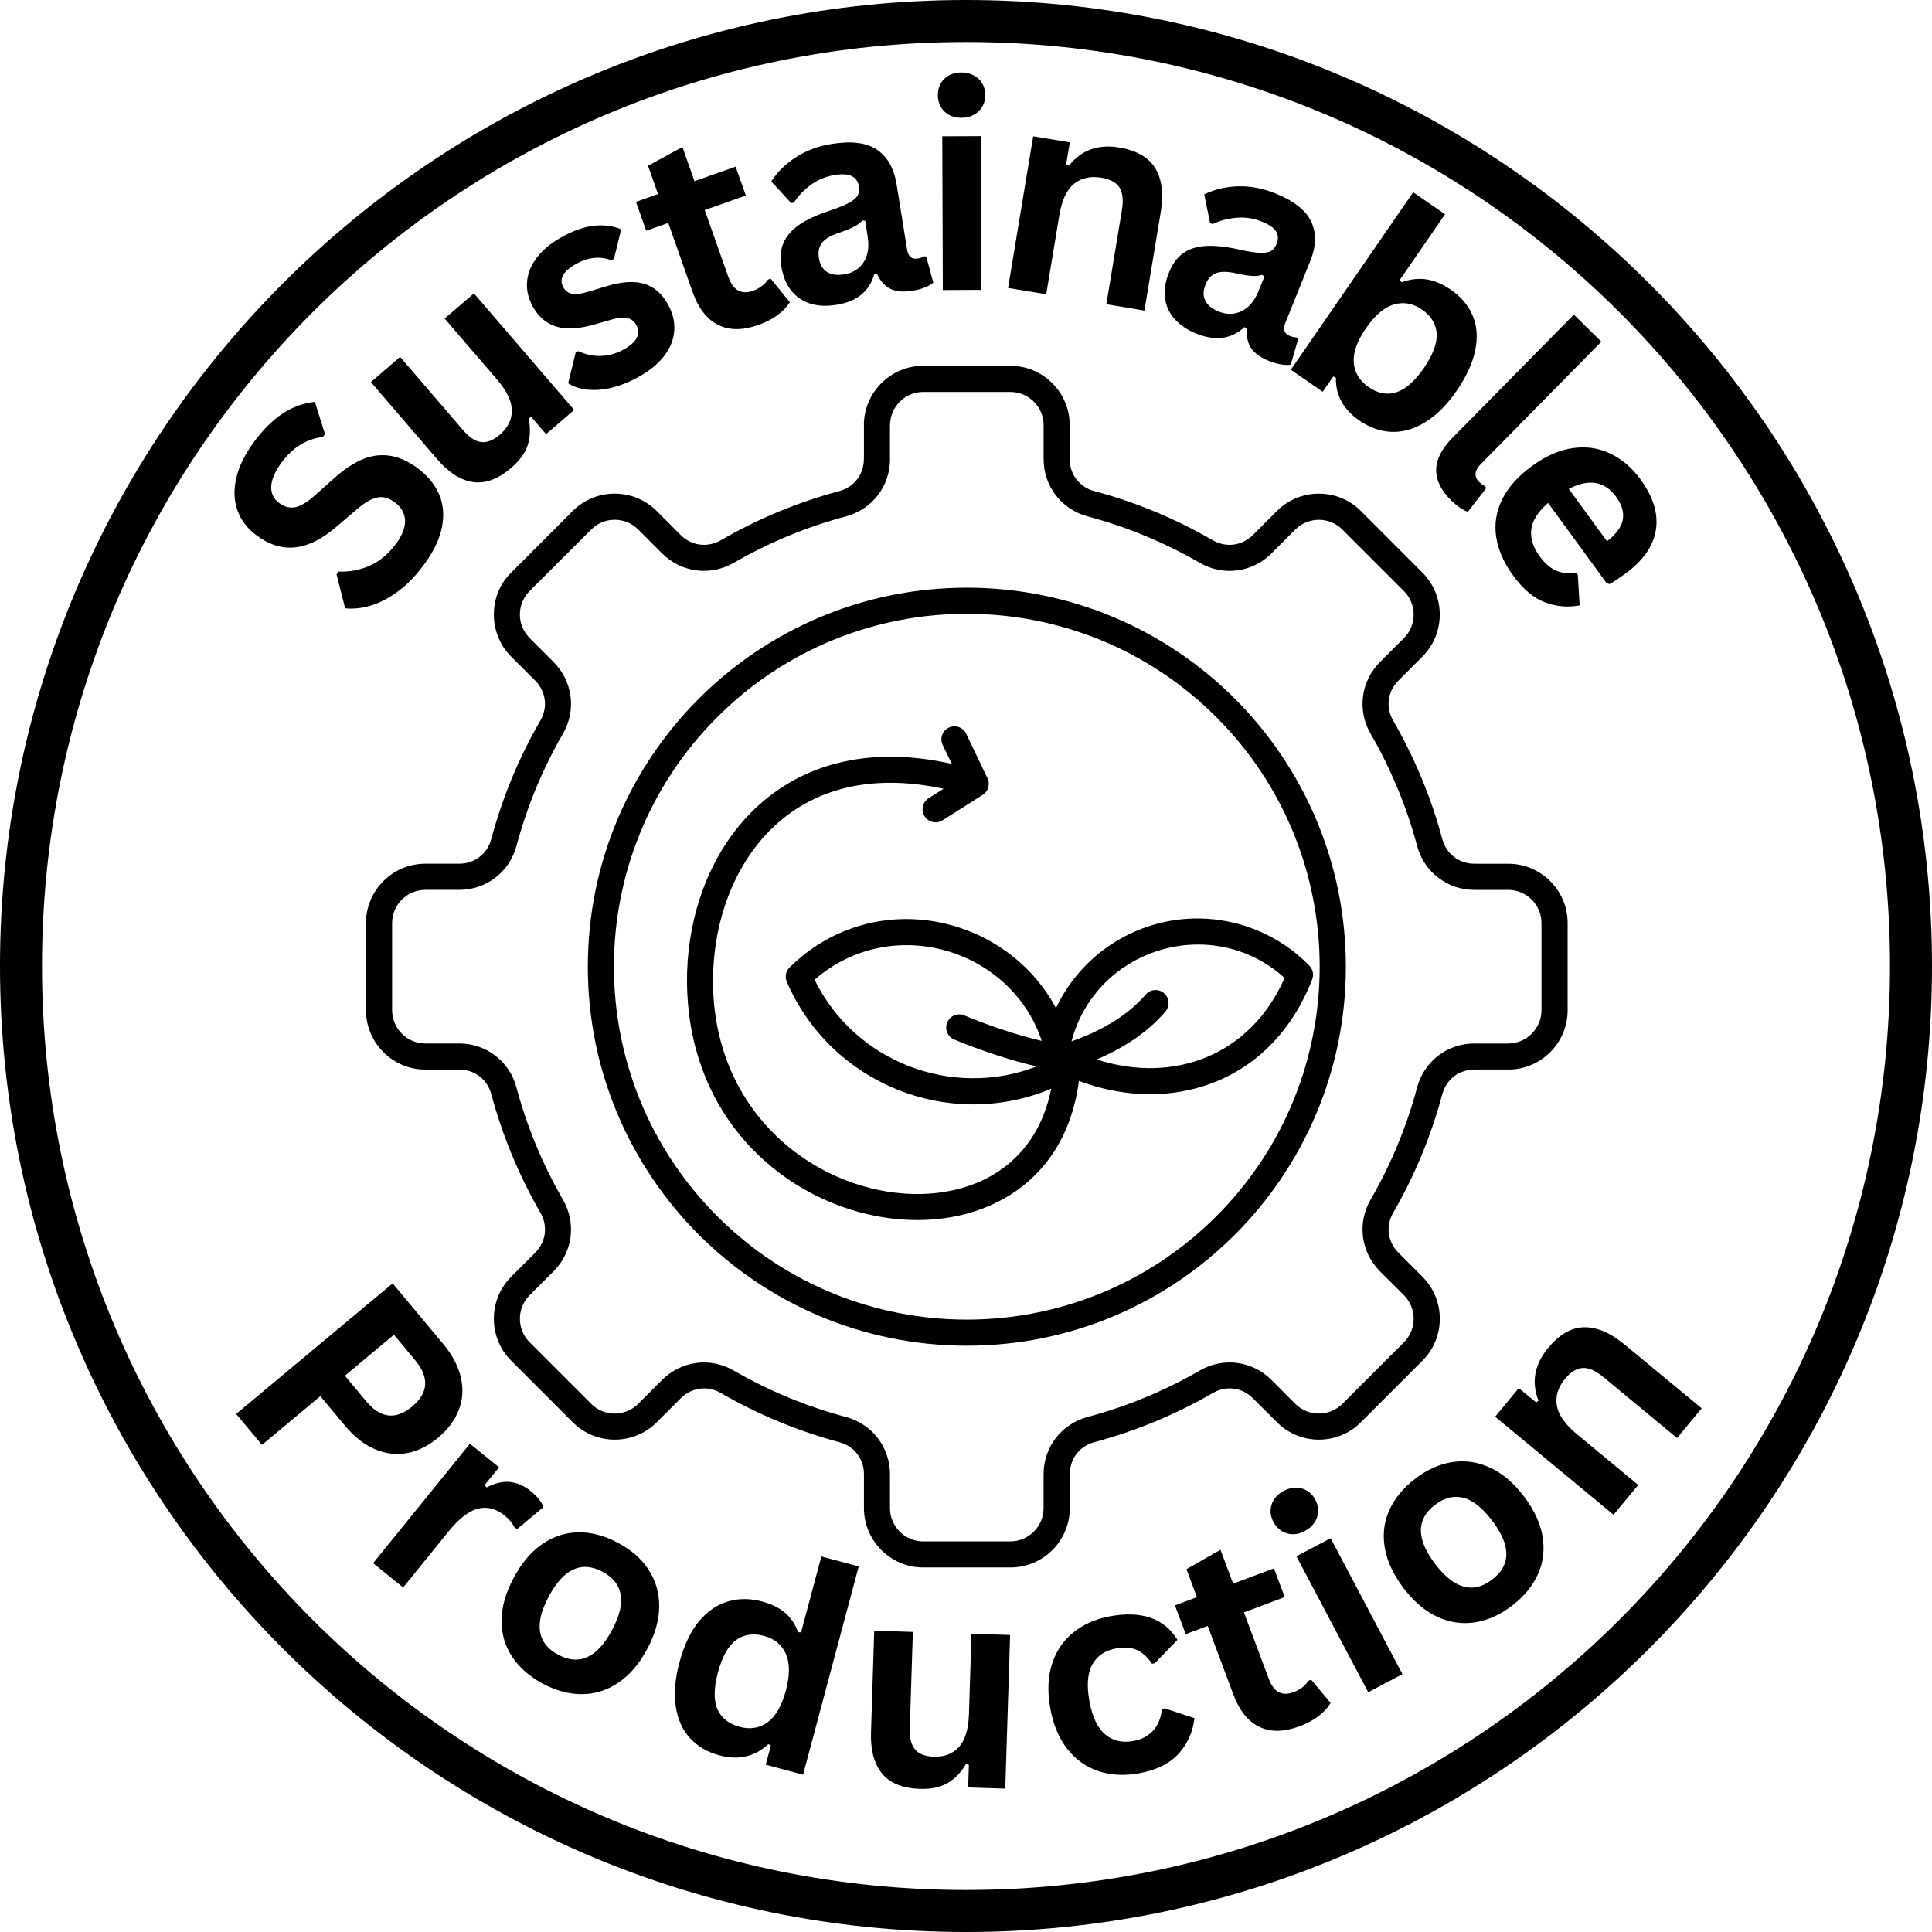
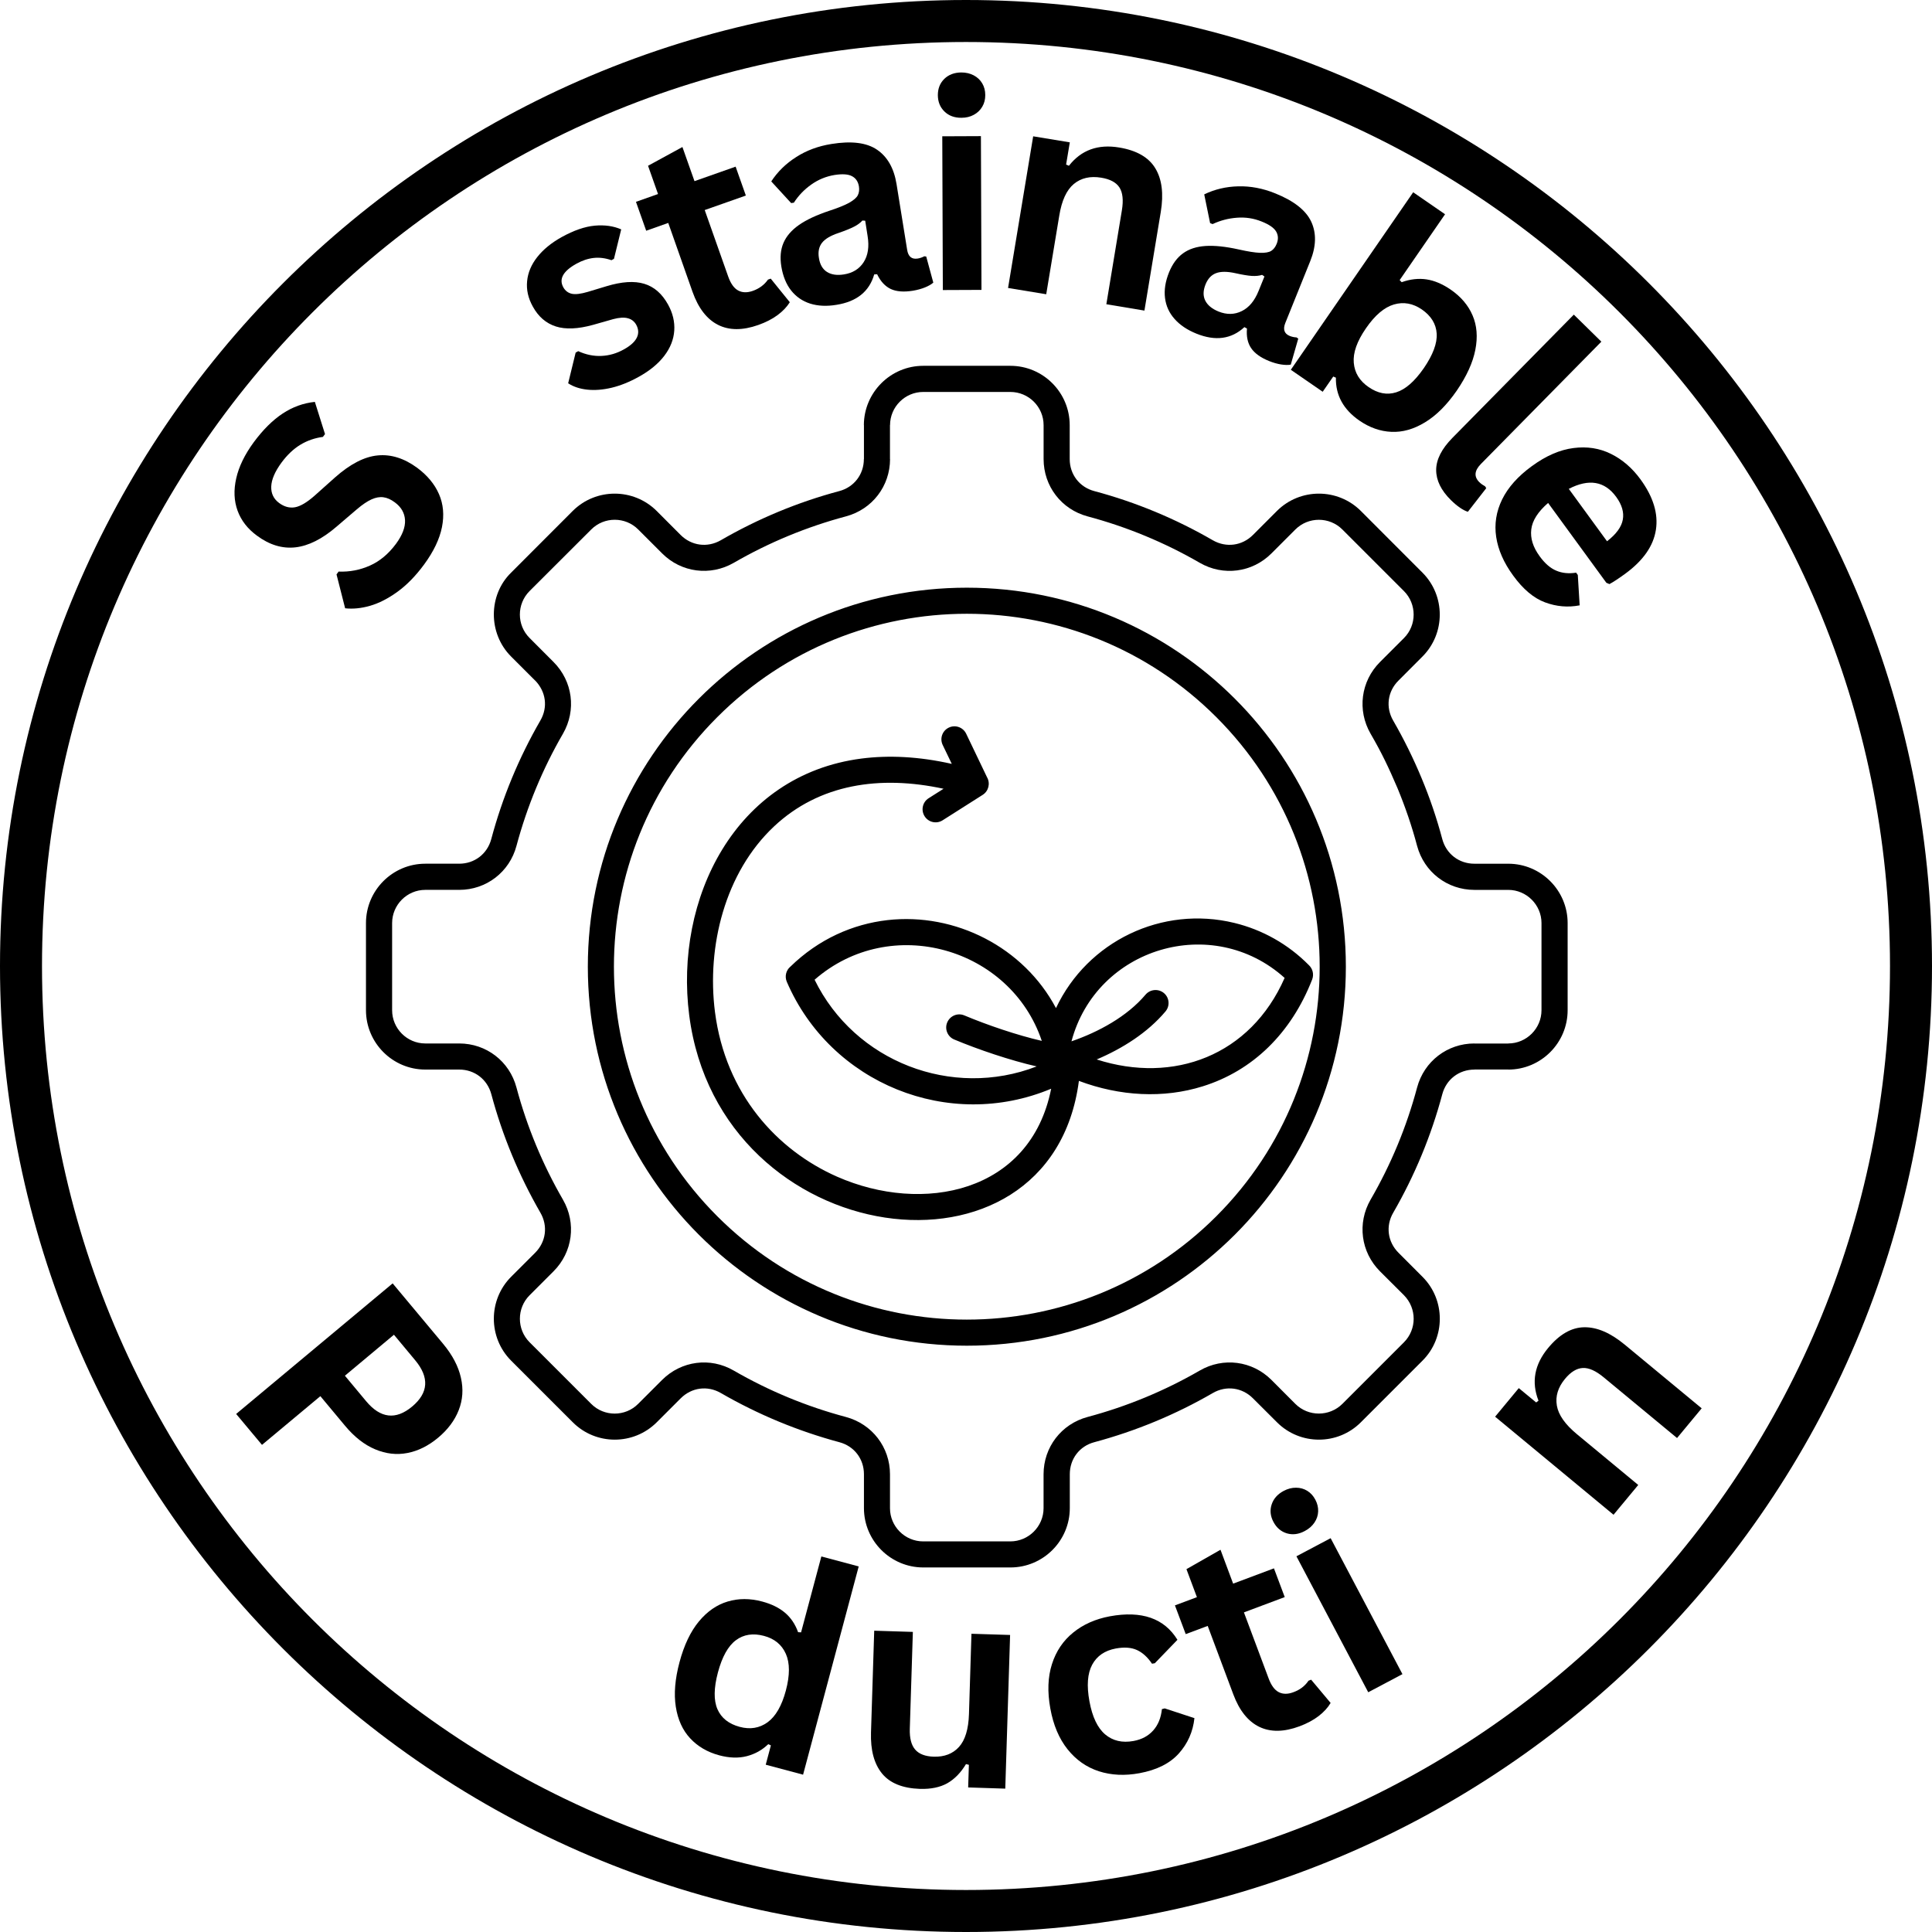
<svg xmlns="http://www.w3.org/2000/svg" width="500" zoomAndPan="magnify" viewBox="0 0 375 375" height="500" preserveAspectRatio="xMidYMid meet" version="1.0">
  <defs>
    <g />
    <clipPath id="c06ba1e90a">
      <path d="M 71.02 71.02 L 304.27 71.02 L 304.27 304.27 L 71.02 304.27 Z M 71.02 71.02 " clip-rule="nonzero" />
    </clipPath>
  </defs>
  <path fill="#000000" d="M 187.5 0 C 84.051 0 0 84.051 0 187.5 C 0 290.949 84.051 375 187.5 375 C 290.949 375 375 290.949 375 187.5 C 375 84.051 290.949 0 187.5 0 Z M 187.5 8.152 C 286.656 8.152 366.848 88.344 366.848 187.5 C 366.848 286.656 286.656 366.848 187.5 366.848 C 88.344 366.848 8.152 286.656 8.152 187.5 C 8.152 88.344 88.344 8.152 187.5 8.152 Z M 187.5 8.152 " fill-opacity="1" fill-rule="nonzero" />
  <g clip-path="url(#c06ba1e90a)">
    <path fill="#000000" d="M 201.219 206.992 C 196.102 205.828 189.836 203.703 185.203 201.762 C 183.926 201.227 183.309 199.73 183.855 198.453 C 184.402 197.16 185.883 196.543 187.176 197.09 C 191.633 198.961 197.41 200.93 202.211 202.035 C 196.164 184.008 172.949 177.215 158.113 190.164 C 165.902 206.086 184.773 213.355 201.219 206.992 Z M 204.031 211.32 C 184.195 219.625 161.227 210.324 152.719 190.566 C 152.27 189.516 152.574 188.324 153.406 187.633 C 158.914 182.258 165.535 179.367 172.25 178.594 C 185.441 177.098 198.715 183.883 204.965 195.672 C 211.09 182.676 225.562 175.723 239.594 179.141 C 244.984 180.449 250.012 183.238 254.055 187.336 C 254.789 188.023 255.074 189.113 254.688 190.125 C 250.605 200.59 243.117 207.844 233.457 210.852 C 225.84 213.242 217.375 212.793 209.414 209.801 C 203.98 251.559 139.699 243.035 133.777 197.07 C 130.871 174.562 142.602 150.414 167.223 147.234 C 172.473 146.562 178.32 146.82 184.742 148.27 L 182.973 144.59 C 182.371 143.328 182.902 141.832 184.164 141.227 C 185.418 140.625 186.922 141.156 187.527 142.402 L 191.578 150.855 C 192.254 152.031 191.895 153.543 190.746 154.277 L 182.957 159.223 C 181.781 159.969 180.215 159.625 179.465 158.434 C 178.719 157.254 179.062 155.688 180.242 154.938 L 183.145 153.098 C 170.785 150.426 159.023 152.164 150.234 160.414 C 140.73 169.34 137.141 183.684 138.777 196.438 C 140.832 212.348 150.82 223.246 162.465 228.387 C 179.07 235.707 200.012 231.602 204.031 211.32 Z M 207.973 202.121 C 213.23 200.309 218.766 197.305 222.348 193.062 C 223.254 192 224.848 191.859 225.926 192.762 C 226.992 193.668 227.117 195.262 226.215 196.324 C 222.754 200.438 217.863 203.523 212.867 205.641 C 227.797 210.441 242.707 204.906 249.344 189.812 C 235.312 177.191 212.816 183.922 207.973 202.121 Z M 187.664 114.07 C 228.285 114.07 261.23 146.996 261.23 187.633 C 261.23 228.27 228.285 261.199 187.664 261.199 C 147.027 261.199 114.098 228.27 114.098 187.633 C 114.098 146.996 147.027 114.07 187.664 114.07 Z M 236.09 139.195 C 209.34 112.445 165.977 112.445 139.223 139.195 C 112.473 165.941 112.477 209.32 139.223 236.074 C 165.973 262.828 209.336 262.82 236.09 236.074 C 262.836 209.32 262.836 165.941 236.09 139.195 Z M 179.195 71.004 L 196.113 71.004 C 202.465 71.004 207.629 76.176 207.629 82.52 L 207.629 89.102 C 207.629 92.078 209.523 94.562 212.414 95.324 C 220.477 97.477 228.211 100.699 235.41 104.867 C 237.996 106.348 241.09 105.945 243.199 103.832 L 247.852 99.176 C 252.336 94.695 259.652 94.695 264.141 99.176 L 276.098 111.148 C 280.578 115.629 280.578 122.949 276.098 127.434 L 271.453 132.09 C 269.32 134.203 268.922 137.293 270.418 139.867 C 272.484 143.449 274.328 147.184 275.938 151.062 C 277.535 154.887 278.871 158.828 279.949 162.879 C 280.727 165.754 283.199 167.648 286.188 167.648 L 292.754 167.648 C 299.105 167.648 304.277 172.824 304.277 179.164 L 304.277 196.082 C 304.277 202.434 299.105 207.605 292.754 207.605 L 292.754 207.59 L 286.188 207.59 L 286.188 207.605 C 283.195 207.605 280.727 209.504 279.949 212.379 C 277.793 220.457 274.59 228.172 270.422 235.391 C 268.926 237.961 269.332 241.055 271.457 243.168 L 276.102 247.824 C 278.344 250.062 279.465 253.008 279.465 255.973 C 279.465 258.918 278.344 261.879 276.102 264.105 L 264.145 276.062 C 259.664 280.559 252.344 280.559 247.859 276.062 L 243.203 271.418 C 241.09 269.301 238 268.887 235.414 270.383 C 228.215 274.551 220.496 277.754 212.418 279.926 C 209.527 280.684 207.648 283.176 207.648 286.145 L 207.648 292.727 C 207.648 299.066 202.477 304.242 196.121 304.242 L 179.207 304.242 C 172.867 304.242 167.691 299.07 167.691 292.727 L 167.691 286.145 C 167.691 283.168 165.793 280.684 162.902 279.926 C 154.84 277.754 147.125 274.551 139.91 270.383 C 137.324 268.887 134.246 269.301 132.121 271.418 L 127.477 276.062 C 122.977 280.559 115.676 280.559 111.188 276.074 L 99.215 264.105 C 94.734 259.621 94.734 252.305 99.215 247.816 L 103.871 243.164 C 105.984 241.047 106.387 237.961 104.891 235.383 C 100.738 228.168 97.52 220.449 95.363 212.375 C 94.586 209.5 92.113 207.602 89.141 207.602 L 82.551 207.602 C 76.211 207.602 71.035 202.43 71.035 196.078 L 71.035 179.172 C 71.035 172.816 76.207 167.645 82.551 167.645 L 89.133 167.645 C 92.109 167.645 94.578 165.75 95.352 162.875 C 97.508 154.797 100.711 147.078 104.879 139.863 C 106.391 137.262 105.973 134.246 103.863 132.074 L 103.863 132.09 L 99.207 127.434 C 94.695 122.922 94.781 115.465 99.207 111.148 L 111.164 99.176 C 115.66 94.695 122.961 94.695 127.461 99.176 L 132.105 103.832 C 134.219 105.945 137.309 106.348 139.895 104.867 C 147.094 100.699 154.828 97.477 162.891 95.324 C 165.777 94.562 167.676 92.07 167.676 89.102 L 167.691 89.102 L 167.691 82.52 L 167.676 82.52 C 167.688 76.18 172.859 71.004 179.195 71.004 Z M 196.113 76.078 L 179.195 76.078 C 175.648 76.078 172.758 78.984 172.758 82.52 L 172.742 82.52 L 172.742 89.102 L 172.758 89.102 C 172.758 94.359 169.293 98.863 164.203 100.227 C 156.555 102.27 149.238 105.301 142.43 109.238 C 137.871 111.867 132.238 111.133 128.531 107.426 L 123.875 102.77 C 121.375 100.258 117.262 100.258 114.762 102.77 L 102.785 114.727 C 100.285 117.242 100.27 121.324 102.801 123.84 L 107.445 128.496 C 111.168 132.23 111.902 137.84 109.273 142.41 C 105.332 149.207 102.301 156.523 100.246 164.184 C 98.898 169.258 94.395 172.723 89.137 172.723 L 82.551 172.723 C 79 172.723 76.109 175.625 76.109 179.176 L 76.109 196.082 C 76.109 199.629 79 202.535 82.551 202.535 L 89.133 202.535 C 94.391 202.535 98.891 206 100.242 211.074 C 102.293 218.738 105.328 226.039 109.266 232.848 C 111.898 237.406 111.164 243.039 107.441 246.762 L 102.797 251.406 C 100.281 253.922 100.281 258.02 102.797 260.535 L 114.754 272.492 C 117.254 275.008 121.367 275.008 123.863 272.492 L 128.52 267.836 C 132.242 264.129 137.863 263.379 142.418 266.027 C 149.234 269.965 156.547 273 164.191 275.035 C 169.277 276.402 172.746 280.902 172.746 286.16 L 172.746 292.742 C 172.746 296.277 175.637 299.184 179.188 299.184 L 196.102 299.184 C 199.652 299.184 202.555 296.277 202.555 292.742 L 202.555 286.16 C 202.555 280.902 206.004 276.402 211.094 275.035 C 218.742 272.992 226.059 269.961 232.867 266.027 C 237.426 263.379 243.062 264.129 246.781 267.836 L 251.426 272.492 C 253.941 275.008 258.039 274.992 260.555 272.492 L 272.512 260.535 C 273.766 259.273 274.391 257.617 274.391 255.977 C 274.391 254.324 273.758 252.668 272.512 251.406 L 267.855 246.762 C 264.133 243.039 263.398 237.406 266.031 232.848 C 269.973 226.051 273.02 218.723 275.059 211.074 C 276.422 206 280.922 202.535 286.184 202.535 L 286.184 202.551 L 292.75 202.551 L 292.75 202.535 C 296.297 202.535 299.203 199.629 299.203 196.082 L 299.203 179.164 C 299.203 175.633 296.297 172.727 292.75 172.727 L 286.184 172.727 C 280.922 172.727 276.422 169.262 275.059 164.188 C 274.039 160.332 272.754 156.613 271.266 153.008 C 269.539 148.98 268.23 146.207 266.031 142.414 C 263.398 137.855 264.133 132.223 267.855 128.5 L 272.512 123.844 C 275.012 121.344 275.012 117.246 272.512 114.734 L 260.555 102.777 C 258.039 100.262 253.941 100.262 251.426 102.777 L 246.773 107.43 C 243.066 111.137 237.426 111.875 232.875 109.242 C 226.059 105.301 218.746 102.27 211.102 100.23 C 206.016 98.867 202.562 94.363 202.562 89.105 L 202.562 82.52 C 202.566 78.98 199.668 76.078 196.113 76.078 Z M 196.113 76.078 " fill-opacity="1" fill-rule="nonzero" />
  </g>
  <g fill="#000000" fill-opacity="1">
    <g transform="translate(71.459, 123.349)">
      <g>
        <path d="M 10.859 -13.781 C 9.234 -11.57 7.508 -9.805 5.688 -8.484 C 3.875 -7.172 2.102 -6.266 0.375 -5.766 C -1.344 -5.273 -2.957 -5.113 -4.469 -5.281 L -6.141 -11.859 L -5.734 -12.406 C -3.617 -12.32 -1.598 -12.707 0.328 -13.562 C 2.254 -14.414 3.945 -15.828 5.406 -17.797 C 6.645 -19.484 7.227 -21.016 7.156 -22.391 C 7.082 -23.773 6.422 -24.926 5.172 -25.844 C 4.422 -26.406 3.688 -26.734 2.969 -26.828 C 2.258 -26.93 1.488 -26.797 0.656 -26.422 C -0.176 -26.047 -1.125 -25.406 -2.188 -24.5 L -6.156 -21.109 C -8.914 -18.734 -11.57 -17.398 -14.125 -17.109 C -16.676 -16.828 -19.16 -17.582 -21.578 -19.375 C -23.391 -20.695 -24.645 -22.312 -25.344 -24.219 C -26.039 -26.125 -26.129 -28.219 -25.609 -30.5 C -25.098 -32.781 -23.961 -35.117 -22.203 -37.516 C -20.391 -39.961 -18.516 -41.82 -16.578 -43.094 C -14.648 -44.363 -12.57 -45.113 -10.344 -45.344 L -8.375 -39.094 L -8.781 -38.547 C -10.375 -38.336 -11.836 -37.828 -13.172 -37.016 C -14.504 -36.203 -15.723 -35.047 -16.828 -33.547 C -18.098 -31.816 -18.758 -30.273 -18.812 -28.922 C -18.863 -27.578 -18.352 -26.508 -17.281 -25.719 C -16.281 -24.977 -15.25 -24.703 -14.188 -24.891 C -13.133 -25.086 -11.863 -25.844 -10.375 -27.156 L -6.422 -30.688 C -3.484 -33.289 -0.723 -34.711 1.859 -34.953 C 4.441 -35.203 6.992 -34.398 9.516 -32.547 C 11.492 -31.078 12.906 -29.375 13.75 -27.438 C 14.594 -25.5 14.785 -23.367 14.328 -21.047 C 13.867 -18.723 12.711 -16.301 10.859 -13.781 Z M 10.859 -13.781 " />
      </g>
    </g>
  </g>
  <g fill="#000000" fill-opacity="1">
    <g transform="translate(88.521, 99.29)">
      <g>
-         <path d="M 10.719 -8.5 C 8.176 -6.301 5.707 -5.375 3.312 -5.719 C 0.914 -6.062 -1.398 -7.531 -3.641 -10.125 L -16.531 -25.125 L -10.859 -30.016 L 1.406 -15.75 C 2.594 -14.363 3.754 -13.609 4.891 -13.484 C 6.035 -13.359 7.234 -13.832 8.484 -14.906 C 10.055 -16.258 10.836 -17.828 10.828 -19.609 C 10.816 -21.398 9.859 -23.406 7.953 -25.625 L -2.219 -37.453 L 3.469 -42.344 L 22.922 -19.719 L 17.469 -15.016 L 14.609 -18.344 L 14.094 -18.078 C 14.469 -16.16 14.406 -14.43 13.906 -12.891 C 13.414 -11.359 12.352 -9.895 10.719 -8.5 Z M 10.719 -8.5 " />
-       </g>
+         </g>
    </g>
  </g>
  <g fill="#000000" fill-opacity="1">
    <g transform="translate(111.514, 79.427)">
      <g>
        <path d="M 12.484 -6.297 C 10.691 -5.297 8.938 -4.586 7.219 -4.172 C 5.508 -3.766 3.926 -3.641 2.469 -3.797 C 1.02 -3.953 -0.211 -4.363 -1.234 -5.031 L 0.219 -10.984 L 0.719 -11.266 C 2.227 -10.578 3.738 -10.27 5.25 -10.344 C 6.758 -10.414 8.203 -10.836 9.578 -11.609 C 10.859 -12.316 11.695 -13.078 12.094 -13.891 C 12.488 -14.703 12.445 -15.539 11.969 -16.406 C 11.602 -17.051 11.062 -17.469 10.344 -17.656 C 9.633 -17.852 8.691 -17.797 7.516 -17.484 L 3.609 -16.375 C 0.68 -15.562 -1.727 -15.457 -3.625 -16.062 C -5.531 -16.676 -7.02 -17.961 -8.094 -19.922 C -9 -21.547 -9.367 -23.188 -9.203 -24.844 C -9.047 -26.5 -8.391 -28.062 -7.234 -29.531 C -6.078 -31 -4.5 -32.289 -2.5 -33.406 C -0.145 -34.707 1.988 -35.445 3.906 -35.625 C 5.832 -35.801 7.551 -35.562 9.062 -34.906 L 7.656 -29.188 L 7.172 -28.922 C 5.984 -29.336 4.832 -29.484 3.719 -29.359 C 2.602 -29.234 1.484 -28.859 0.359 -28.234 C -2.223 -26.797 -3.066 -25.27 -2.172 -23.656 C -1.797 -22.988 -1.25 -22.57 -0.531 -22.406 C 0.188 -22.25 1.227 -22.375 2.594 -22.781 L 6.219 -23.875 C 9.176 -24.77 11.613 -24.926 13.531 -24.344 C 15.445 -23.77 16.988 -22.426 18.156 -20.312 C 19.07 -18.656 19.473 -16.969 19.359 -15.25 C 19.242 -13.531 18.598 -11.898 17.422 -10.359 C 16.254 -8.828 14.609 -7.473 12.484 -6.297 Z M 12.484 -6.297 " />
      </g>
    </g>
  </g>
  <g fill="#000000" fill-opacity="1">
    <g transform="translate(132.551, 67.645)">
      <g>
        <path d="M 17.047 -13.562 L 20.75 -8.984 C 20.195 -8.086 19.406 -7.254 18.375 -6.484 C 17.344 -5.723 16.094 -5.082 14.625 -4.562 C 11.582 -3.488 8.977 -3.5 6.812 -4.594 C 4.645 -5.695 3 -7.828 1.875 -10.984 L -2.844 -24.375 L -7.125 -22.859 L -9.109 -28.469 L -4.828 -29.984 L -6.766 -35.469 L -0.094 -39.109 L 2.25 -32.484 L 10.234 -35.297 L 12.219 -29.688 L 4.234 -26.875 L 8.781 -14 C 9.27 -12.613 9.914 -11.703 10.719 -11.266 C 11.52 -10.828 12.473 -10.801 13.578 -11.188 C 14.828 -11.633 15.805 -12.363 16.516 -13.375 Z M 17.047 -13.562 " />
      </g>
    </g>
  </g>
  <g fill="#000000" fill-opacity="1">
    <g transform="translate(150.779, 60.464)">
      <g>
        <path d="M 11.578 -1.297 C 9.691 -0.984 7.992 -1.062 6.484 -1.531 C 4.984 -2.008 3.75 -2.859 2.781 -4.078 C 1.82 -5.297 1.188 -6.852 0.875 -8.75 C 0.594 -10.5 0.734 -12.023 1.297 -13.328 C 1.859 -14.629 2.859 -15.785 4.297 -16.797 C 5.742 -17.805 7.703 -18.723 10.172 -19.547 C 11.891 -20.109 13.18 -20.629 14.047 -21.109 C 14.91 -21.598 15.469 -22.082 15.719 -22.562 C 15.969 -23.051 16.039 -23.625 15.938 -24.281 C 15.781 -25.219 15.332 -25.879 14.594 -26.266 C 13.863 -26.66 12.734 -26.738 11.203 -26.5 C 9.555 -26.227 8.051 -25.609 6.688 -24.641 C 5.32 -23.672 4.195 -22.5 3.312 -21.125 L 2.781 -21.047 L -1.078 -25.25 C 0.148 -27.133 1.766 -28.711 3.766 -29.984 C 5.766 -31.266 8.039 -32.109 10.594 -32.516 C 14.488 -33.148 17.441 -32.781 19.453 -31.406 C 21.473 -30.031 22.734 -27.816 23.234 -24.766 L 25.297 -11.984 C 25.504 -10.66 26.188 -10.094 27.344 -10.281 C 27.789 -10.352 28.219 -10.5 28.625 -10.719 L 29 -10.672 L 30.375 -5.609 C 30 -5.273 29.457 -4.961 28.75 -4.672 C 28.051 -4.391 27.266 -4.176 26.391 -4.031 C 24.629 -3.75 23.203 -3.863 22.109 -4.375 C 21.016 -4.895 20.133 -5.848 19.469 -7.234 L 18.906 -7.203 C 17.957 -3.891 15.516 -1.922 11.578 -1.297 Z M 13.047 -7.203 C 14.742 -7.473 16.016 -8.266 16.859 -9.578 C 17.703 -10.898 17.957 -12.582 17.625 -14.625 L 17.156 -17.625 L 16.609 -17.656 C 16.223 -17.219 15.688 -16.82 15 -16.469 C 14.32 -16.113 13.32 -15.707 12 -15.25 C 10.445 -14.738 9.367 -14.098 8.766 -13.328 C 8.172 -12.555 7.973 -11.578 8.172 -10.391 C 8.367 -9.117 8.895 -8.211 9.75 -7.672 C 10.602 -7.141 11.703 -6.984 13.047 -7.203 Z M 13.047 -7.203 " />
      </g>
    </g>
  </g>
  <g fill="#000000" fill-opacity="1">
    <g transform="translate(178.707, 56.314)">
      <g>
        <path d="M 7.906 -33.453 C 6.551 -33.441 5.453 -33.848 4.609 -34.672 C 3.766 -35.492 3.336 -36.551 3.328 -37.844 C 3.328 -39.125 3.742 -40.176 4.578 -41 C 5.422 -41.82 6.52 -42.238 7.875 -42.25 C 8.781 -42.25 9.586 -42.062 10.297 -41.688 C 11.004 -41.312 11.551 -40.797 11.938 -40.141 C 12.332 -39.484 12.531 -38.727 12.531 -37.875 C 12.539 -37.031 12.348 -36.273 11.953 -35.609 C 11.566 -34.941 11.02 -34.414 10.312 -34.031 C 9.613 -33.645 8.812 -33.453 7.906 -33.453 Z M 4.297 -0.016 L 4.188 -29.859 L 11.688 -29.891 L 11.797 -0.047 Z M 4.297 -0.016 " />
      </g>
    </g>
  </g>
  <g fill="#000000" fill-opacity="1">
    <g transform="translate(191.43, 55.192)">
      <g>
        <path d="M 4.234 0.703 L 9.109 -28.734 L 16.219 -27.562 L 15.5 -23.25 L 16.047 -23.016 C 18.43 -26.066 21.68 -27.25 25.797 -26.562 C 29.191 -26 31.531 -24.656 32.812 -22.531 C 34.102 -20.414 34.457 -17.586 33.875 -14.047 L 30.703 5.094 L 23.312 3.859 L 26.328 -14.375 C 26.648 -16.332 26.492 -17.805 25.859 -18.797 C 25.223 -19.785 24.039 -20.422 22.312 -20.703 C 20.188 -21.055 18.414 -20.648 17 -19.484 C 15.594 -18.316 14.648 -16.266 14.172 -13.328 L 11.641 1.922 Z M 4.234 0.703 " />
      </g>
    </g>
  </g>
  <g fill="#000000" fill-opacity="1">
    <g transform="translate(221.631, 59.901)">
      <g>
        <path d="M 10.594 4.859 C 8.812 4.141 7.398 3.191 6.359 2.016 C 5.316 0.848 4.695 -0.504 4.5 -2.047 C 4.301 -3.598 4.562 -5.266 5.281 -7.047 C 5.945 -8.68 6.852 -9.91 8 -10.734 C 9.145 -11.566 10.598 -12.039 12.359 -12.156 C 14.117 -12.27 16.266 -12.047 18.797 -11.484 C 20.566 -11.086 21.945 -10.867 22.938 -10.828 C 23.926 -10.797 24.648 -10.922 25.109 -11.203 C 25.566 -11.492 25.922 -11.953 26.172 -12.578 C 26.523 -13.453 26.488 -14.25 26.062 -14.969 C 25.633 -15.688 24.695 -16.332 23.25 -16.906 C 21.707 -17.531 20.102 -17.773 18.438 -17.641 C 16.781 -17.516 15.211 -17.102 13.734 -16.406 L 13.25 -16.594 L 12.109 -22.172 C 14.141 -23.16 16.344 -23.68 18.719 -23.734 C 21.094 -23.797 23.477 -23.344 25.875 -22.375 C 29.531 -20.906 31.867 -19.062 32.891 -16.844 C 33.91 -14.625 33.844 -12.082 32.688 -9.219 L 27.844 2.797 C 27.352 4.035 27.645 4.875 28.719 5.312 C 29.145 5.477 29.582 5.57 30.031 5.594 L 30.359 5.828 L 28.906 10.875 C 28.414 10.969 27.797 10.957 27.047 10.844 C 26.297 10.727 25.508 10.504 24.688 10.172 C 23.039 9.504 21.879 8.664 21.203 7.656 C 20.535 6.656 20.27 5.395 20.406 3.875 L 19.906 3.594 C 17.383 5.926 14.281 6.348 10.594 4.859 Z M 14.875 0.562 C 16.477 1.207 17.984 1.18 19.391 0.484 C 20.797 -0.203 21.883 -1.504 22.656 -3.422 L 23.797 -6.234 L 23.344 -6.547 C 22.781 -6.367 22.113 -6.301 21.344 -6.344 C 20.582 -6.395 19.52 -6.57 18.156 -6.875 C 16.562 -7.227 15.305 -7.227 14.391 -6.875 C 13.484 -6.531 12.805 -5.801 12.359 -4.688 C 11.879 -3.488 11.863 -2.441 12.312 -1.547 C 12.77 -0.648 13.625 0.051 14.875 0.562 Z M 14.875 0.562 " />
      </g>
    </g>
  </g>
  <g fill="#000000" fill-opacity="1">
    <g transform="translate(247.017, 69.336)">
      <g>
        <path d="M 16.859 12.312 C 13.734 10.156 12.207 7.375 12.281 3.969 L 11.766 3.75 L 9.719 6.703 L 3.531 2.438 L 27.281 -32.016 L 33.469 -27.75 L 24.656 -14.969 L 25.047 -14.562 C 26.711 -15.156 28.316 -15.336 29.859 -15.109 C 31.398 -14.879 32.973 -14.211 34.578 -13.109 C 36.566 -11.734 37.977 -10.066 38.812 -8.109 C 39.656 -6.148 39.832 -3.926 39.344 -1.438 C 38.863 1.039 37.656 3.691 35.719 6.516 C 33.789 9.297 31.734 11.344 29.547 12.656 C 27.367 13.977 25.203 14.586 23.047 14.484 C 20.891 14.391 18.828 13.664 16.859 12.312 Z M 18.609 5.781 C 20.41 7.031 22.203 7.375 23.984 6.812 C 25.773 6.258 27.562 4.695 29.344 2.125 C 31.125 -0.477 31.957 -2.711 31.844 -4.578 C 31.727 -6.453 30.77 -8.016 28.969 -9.266 C 27.227 -10.461 25.414 -10.785 23.531 -10.234 C 21.656 -9.68 19.848 -8.141 18.109 -5.609 C 16.367 -3.086 15.582 -0.859 15.75 1.078 C 15.914 3.016 16.867 4.582 18.609 5.781 Z M 18.609 5.781 " />
      </g>
    </g>
  </g>
  <g fill="#000000" fill-opacity="1">
    <g transform="translate(273.197, 87.99)">
      <g>
        <path d="M 8.438 9.094 C 6.52 7.207 5.562 5.254 5.562 3.234 C 5.57 1.211 6.617 -0.859 8.703 -2.984 L 32.281 -26.922 L 37.625 -21.672 L 14.25 2.062 C 12.969 3.363 12.867 4.547 13.953 5.609 C 14.266 5.91 14.641 6.18 15.078 6.422 L 15.281 6.766 L 11.719 11.344 C 11.281 11.219 10.77 10.957 10.188 10.562 C 9.613 10.164 9.031 9.676 8.438 9.094 Z M 8.438 9.094 " />
      </g>
    </g>
  </g>
  <g fill="#000000" fill-opacity="1">
    <g transform="translate(283.72, 97.091)">
      <g>
        <path d="M 28.078 16.031 L 16.766 0.531 C 14.797 2.238 13.707 3.945 13.5 5.656 C 13.289 7.375 13.832 9.113 15.125 10.875 C 16.125 12.258 17.195 13.191 18.344 13.672 C 19.488 14.16 20.773 14.289 22.203 14.062 L 22.531 14.516 L 22.891 20.406 C 20.617 20.844 18.379 20.648 16.172 19.828 C 13.973 19.016 11.91 17.281 9.984 14.625 C 8.16 12.133 7.062 9.633 6.688 7.125 C 6.312 4.625 6.695 2.195 7.844 -0.156 C 9 -2.508 10.926 -4.664 13.625 -6.625 C 16.363 -8.625 19.051 -9.789 21.688 -10.125 C 24.32 -10.469 26.742 -10.094 28.953 -9 C 31.172 -7.906 33.082 -6.258 34.688 -4.062 C 37.176 -0.656 38.176 2.613 37.688 5.75 C 37.207 8.883 35.219 11.727 31.719 14.281 C 30.445 15.207 29.43 15.875 28.672 16.281 Z M 28.203 7.969 C 29.992 6.582 31.016 5.18 31.266 3.766 C 31.523 2.359 31.098 0.891 29.984 -0.641 C 27.754 -3.703 24.688 -4.223 20.781 -2.203 Z M 28.203 7.969 " />
      </g>
    </g>
  </g>
  <g fill="#000000" fill-opacity="1">
    <g transform="translate(42.541, 270.495)">
      <g>
        <path d="M 43.469 -9.656 C 45.281 -7.477 46.43 -5.285 46.922 -3.078 C 47.422 -0.879 47.281 1.211 46.5 3.203 C 45.727 5.191 44.395 6.977 42.5 8.562 C 40.602 10.145 38.613 11.133 36.531 11.531 C 34.445 11.938 32.359 11.695 30.266 10.812 C 28.18 9.938 26.234 8.41 24.422 6.234 L 19.641 0.5 L 8.312 9.953 L 3.297 3.953 L 33.672 -21.391 Z M 28.531 1.484 C 31.312 4.816 34.285 5.16 37.453 2.516 C 40.629 -0.141 40.828 -3.133 38.047 -6.469 L 33.922 -11.422 L 24.406 -3.469 Z M 28.531 1.484 " />
      </g>
    </g>
  </g>
  <g fill="#000000" fill-opacity="1">
    <g transform="translate(69.08, 300.708)">
      <g>
-         <path d="M 3.344 2.703 L 22.125 -20.484 L 27.781 -15.906 L 24.984 -12.453 L 25.375 -12 C 26.977 -12.844 28.477 -13.195 29.875 -13.062 C 31.281 -12.926 32.633 -12.332 33.938 -11.281 C 35.258 -10.207 36.078 -9.172 36.391 -8.172 L 31.328 -3.938 L 30.812 -4.203 C 30.562 -4.672 30.289 -5.082 30 -5.438 C 29.719 -5.789 29.32 -6.172 28.812 -6.578 C 27.188 -7.898 25.477 -8.332 23.688 -7.875 C 21.906 -7.426 20 -5.945 17.969 -3.438 L 9.172 7.422 Z M 3.344 2.703 " />
-       </g>
+         </g>
    </g>
  </g>
  <g fill="#000000" fill-opacity="1">
    <g transform="translate(90.324, 318.112)">
      <g>
-         <path d="M 15.031 8.688 C 12.457 7.301 10.473 5.555 9.078 3.453 C 7.691 1.359 7.008 -0.992 7.031 -3.609 C 7.051 -6.223 7.836 -8.977 9.391 -11.875 C 10.941 -14.781 12.801 -16.969 14.969 -18.438 C 17.133 -19.914 19.477 -20.664 22 -20.688 C 24.52 -20.707 27.066 -20.023 29.641 -18.641 C 32.223 -17.266 34.203 -15.523 35.578 -13.422 C 36.953 -11.316 37.633 -8.953 37.625 -6.328 C 37.625 -3.703 36.848 -0.938 35.297 1.969 C 33.742 4.863 31.875 7.039 29.688 8.5 C 27.508 9.969 25.164 10.707 22.656 10.719 C 20.156 10.738 17.613 10.062 15.031 8.688 Z M 18.031 3.078 C 22.113 5.254 25.586 3.664 28.453 -1.688 C 29.941 -4.469 30.508 -6.785 30.156 -8.641 C 29.801 -10.504 28.629 -11.969 26.641 -13.031 C 22.547 -15.219 19.062 -13.617 16.188 -8.234 C 13.32 -2.879 13.938 0.891 18.031 3.078 Z M 18.031 3.078 " />
-       </g>
+         </g>
    </g>
  </g>
  <g fill="#000000" fill-opacity="1">
    <g transform="translate(125.472, 336.34)">
      <g>
        <path d="M 14.109 4.359 C 11.828 3.742 9.953 2.645 8.484 1.062 C 7.023 -0.508 6.098 -2.547 5.703 -5.047 C 5.305 -7.555 5.547 -10.445 6.422 -13.719 C 7.305 -17.02 8.555 -19.648 10.172 -21.609 C 11.797 -23.566 13.66 -24.859 15.766 -25.484 C 17.867 -26.117 20.102 -26.117 22.469 -25.484 C 24.27 -25.004 25.742 -24.281 26.891 -23.312 C 28.035 -22.344 28.883 -21.082 29.438 -19.531 L 30.016 -19.5 L 33.953 -34.234 L 41.203 -32.297 L 30.406 8.125 L 23.156 6.188 L 24.156 2.438 L 23.641 2.203 C 22.473 3.336 21.086 4.113 19.484 4.531 C 17.879 4.945 16.086 4.891 14.109 4.359 Z M 18.109 -1.156 C 20.141 -0.613 21.941 -0.91 23.516 -2.047 C 25.086 -3.191 26.27 -5.242 27.062 -8.203 C 27.852 -11.172 27.852 -13.547 27.062 -15.328 C 26.27 -17.109 24.859 -18.27 22.828 -18.812 C 20.691 -19.383 18.867 -19.102 17.359 -17.969 C 15.848 -16.844 14.688 -14.758 13.875 -11.719 C 13.07 -8.688 13.039 -6.312 13.781 -4.594 C 14.531 -2.875 15.973 -1.727 18.109 -1.156 Z M 18.109 -1.156 " />
      </g>
    </g>
  </g>
  <g fill="#000000" fill-opacity="1">
    <g transform="translate(164.904, 346.221)">
      <g>
        <path d="M 13.656 1 C 10.289 0.883 7.836 -0.109 6.297 -1.984 C 4.766 -3.859 4.051 -6.508 4.156 -9.938 L 4.781 -29.703 L 12.281 -29.469 L 11.688 -10.656 C 11.633 -8.832 11.984 -7.488 12.734 -6.625 C 13.492 -5.758 14.691 -5.301 16.328 -5.25 C 18.398 -5.188 20.035 -5.816 21.234 -7.141 C 22.43 -8.461 23.078 -10.586 23.172 -13.516 L 23.656 -29.109 L 31.156 -28.875 L 30.219 0.953 L 23.016 0.719 L 23.156 -3.672 L 22.594 -3.812 C 21.582 -2.133 20.375 -0.895 18.969 -0.094 C 17.562 0.695 15.789 1.062 13.656 1 Z M 13.656 1 " />
      </g>
    </g>
  </g>
  <g fill="#000000" fill-opacity="1">
    <g transform="translate(203.932, 346.77)">
      <g>
        <path d="M 17.234 -2.594 C 14.391 -2.07 11.766 -2.195 9.359 -2.969 C 6.953 -3.75 4.926 -5.172 3.281 -7.234 C 1.633 -9.297 0.52 -11.93 -0.062 -15.141 C -0.656 -18.379 -0.551 -21.254 0.25 -23.766 C 1.051 -26.273 2.426 -28.316 4.375 -29.891 C 6.32 -31.473 8.691 -32.523 11.484 -33.047 C 17.672 -34.18 22.047 -32.66 24.609 -28.484 L 20.219 -23.938 L 19.672 -23.844 C 18.816 -25.113 17.844 -26 16.75 -26.5 C 15.656 -27 14.285 -27.098 12.641 -26.797 C 10.504 -26.398 8.977 -25.352 8.062 -23.656 C 7.145 -21.957 6.969 -19.582 7.531 -16.531 C 8.082 -13.52 9.098 -11.383 10.578 -10.125 C 12.055 -8.875 13.891 -8.445 16.078 -8.844 C 17.672 -9.133 18.941 -9.812 19.891 -10.875 C 20.848 -11.938 21.414 -13.32 21.594 -15.031 L 22.141 -15.172 L 27.906 -13.281 C 27.625 -10.656 26.617 -8.375 24.891 -6.438 C 23.16 -4.5 20.609 -3.219 17.234 -2.594 Z M 17.234 -2.594 " />
      </g>
    </g>
  </g>
  <g fill="#000000" fill-opacity="1">
    <g transform="translate(237.695, 339.9)">
      <g>
        <path d="M 16.797 -13.875 L 20.578 -9.359 C 20.047 -8.453 19.27 -7.602 18.25 -6.812 C 17.227 -6.031 15.992 -5.367 14.547 -4.828 C 11.523 -3.703 8.922 -3.664 6.734 -4.719 C 4.547 -5.781 2.863 -7.883 1.688 -11.031 L -3.281 -24.312 L -7.547 -22.719 L -9.641 -28.297 L -5.375 -29.891 L -7.406 -35.328 L -0.797 -39.094 L 1.656 -32.516 L 9.578 -35.484 L 11.672 -29.906 L 3.75 -26.938 L 8.531 -14.156 C 9.039 -12.77 9.703 -11.867 10.516 -11.453 C 11.328 -11.035 12.281 -11.035 13.375 -11.453 C 14.625 -11.91 15.594 -12.648 16.281 -13.672 Z M 16.797 -13.875 " />
      </g>
    </g>
  </g>
  <g fill="#000000" fill-opacity="1">
    <g transform="translate(261.776, 330.466)">
      <g>
        <path d="M -8.516 -33.297 C -9.703 -32.66 -10.863 -32.508 -12 -32.844 C -13.133 -33.188 -14.004 -33.93 -14.609 -35.078 C -15.203 -36.203 -15.316 -37.32 -14.953 -38.438 C -14.586 -39.562 -13.812 -40.441 -12.625 -41.078 C -11.82 -41.504 -11.02 -41.711 -10.219 -41.703 C -9.414 -41.703 -8.688 -41.5 -8.031 -41.094 C -7.383 -40.695 -6.863 -40.125 -6.469 -39.375 C -6.07 -38.625 -5.891 -37.863 -5.922 -37.094 C -5.953 -36.32 -6.191 -35.602 -6.641 -34.938 C -7.086 -34.27 -7.711 -33.723 -8.516 -33.297 Z M 3.797 -2 L -10.141 -28.391 L -3.5 -31.906 L 10.438 -5.516 Z M 3.797 -2 " />
      </g>
    </g>
  </g>
  <g fill="#000000" fill-opacity="1">
    <g transform="translate(279.352, 321.725)">
      <g>
-         <path d="M 14.125 -10.062 C 11.812 -8.289 9.41 -7.211 6.922 -6.828 C 4.43 -6.441 2 -6.801 -0.375 -7.906 C -2.75 -9.008 -4.93 -10.863 -6.922 -13.469 C -8.91 -16.094 -10.125 -18.695 -10.562 -21.281 C -11.008 -23.863 -10.719 -26.301 -9.688 -28.594 C -8.656 -30.895 -6.984 -32.93 -4.672 -34.703 C -2.336 -36.484 0.066 -37.562 2.547 -37.938 C 5.035 -38.32 7.473 -37.961 9.859 -36.859 C 12.254 -35.766 14.445 -33.906 16.438 -31.281 C 18.426 -28.676 19.633 -26.078 20.062 -23.484 C 20.488 -20.898 20.188 -18.461 19.156 -16.172 C 18.133 -13.879 16.457 -11.844 14.125 -10.062 Z M 10.266 -15.125 C 13.953 -17.938 13.953 -21.754 10.266 -26.578 C 8.359 -29.086 6.484 -30.566 4.641 -31.016 C 2.805 -31.473 0.988 -31.016 -0.812 -29.641 C -4.488 -26.828 -4.477 -22.992 -0.781 -18.141 C 2.906 -13.316 6.586 -12.312 10.266 -15.125 Z M 10.266 -15.125 " />
-       </g>
+         </g>
    </g>
  </g>
  <g fill="#000000" fill-opacity="1">
    <g transform="translate(310.451, 297.324)">
      <g>
        <path d="M 2.734 -3.312 L -20.25 -22.344 L -15.656 -27.891 L -12.281 -25.109 L -11.828 -25.453 C -13.242 -29.047 -12.625 -32.453 -9.969 -35.672 C -7.77 -38.328 -5.43 -39.672 -2.953 -39.703 C -0.484 -39.742 2.129 -38.625 4.891 -36.344 L 19.844 -23.969 L 15.062 -18.203 L 0.828 -29.984 C -0.703 -31.254 -2.055 -31.859 -3.234 -31.797 C -4.41 -31.742 -5.555 -31.047 -6.672 -29.703 C -8.047 -28.047 -8.578 -26.312 -8.266 -24.5 C -7.961 -22.695 -6.664 -20.848 -4.375 -18.953 L 7.531 -9.094 Z M 2.734 -3.312 " />
      </g>
    </g>
  </g>
</svg>